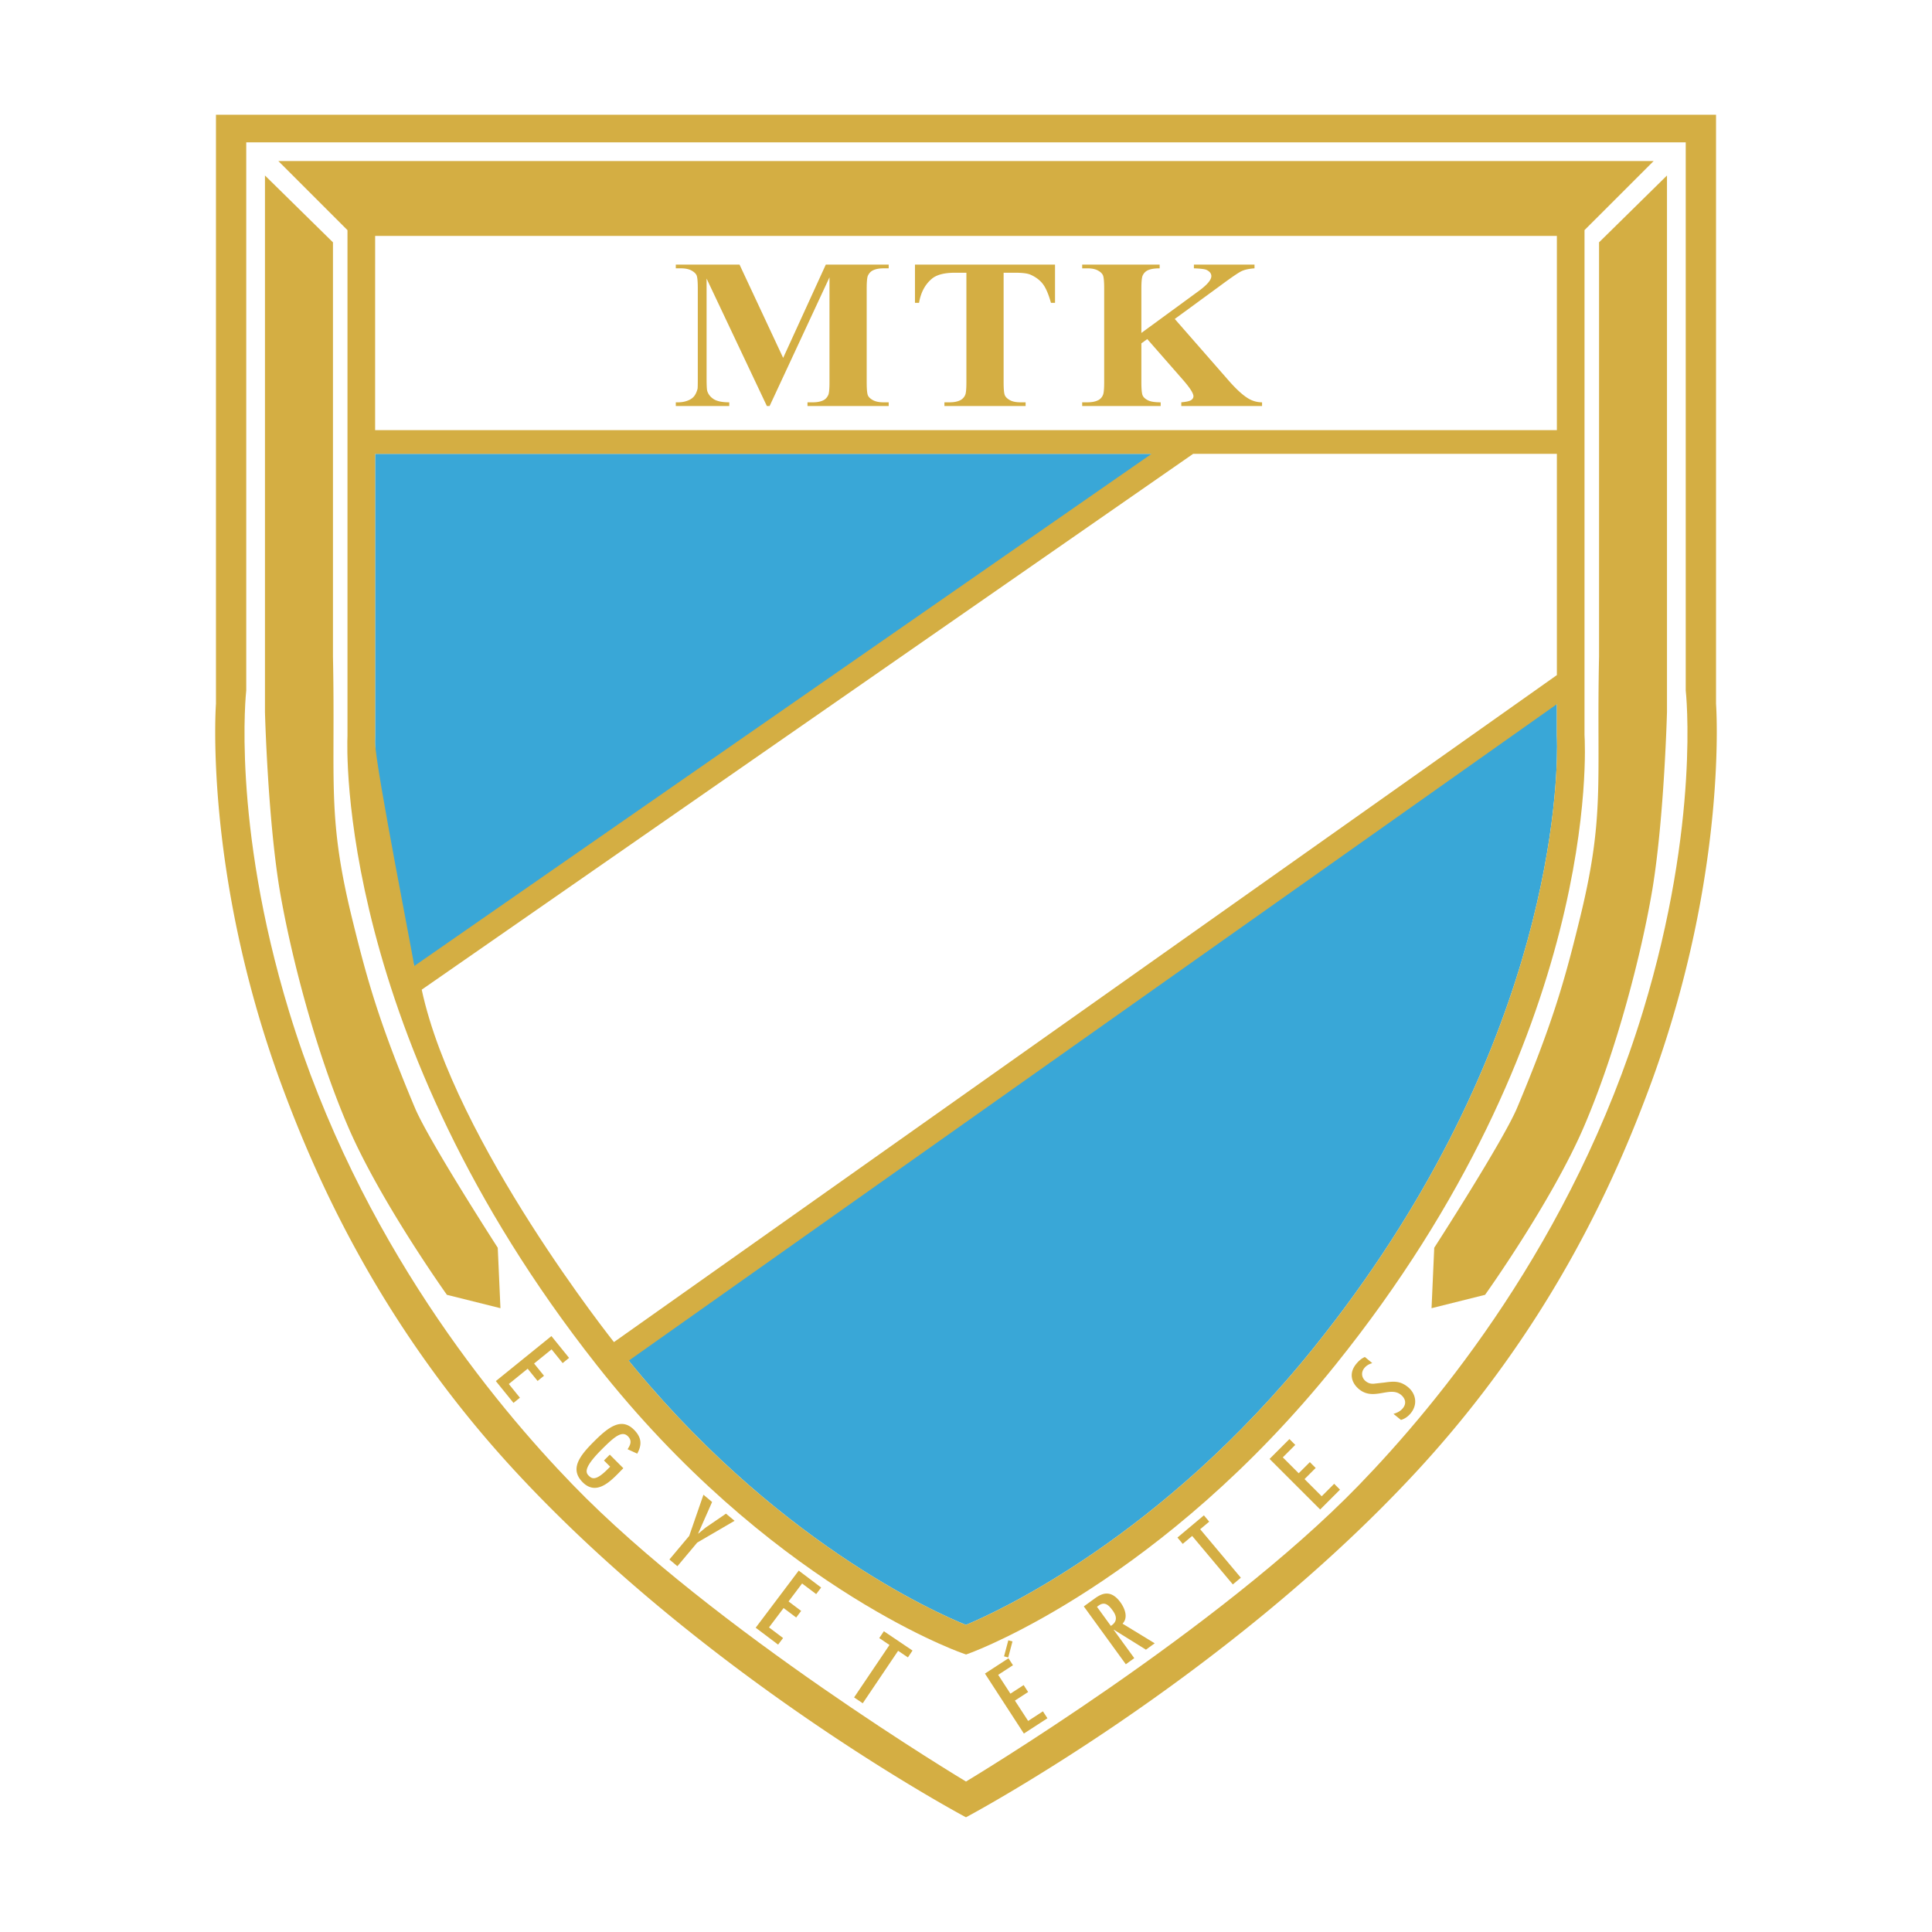
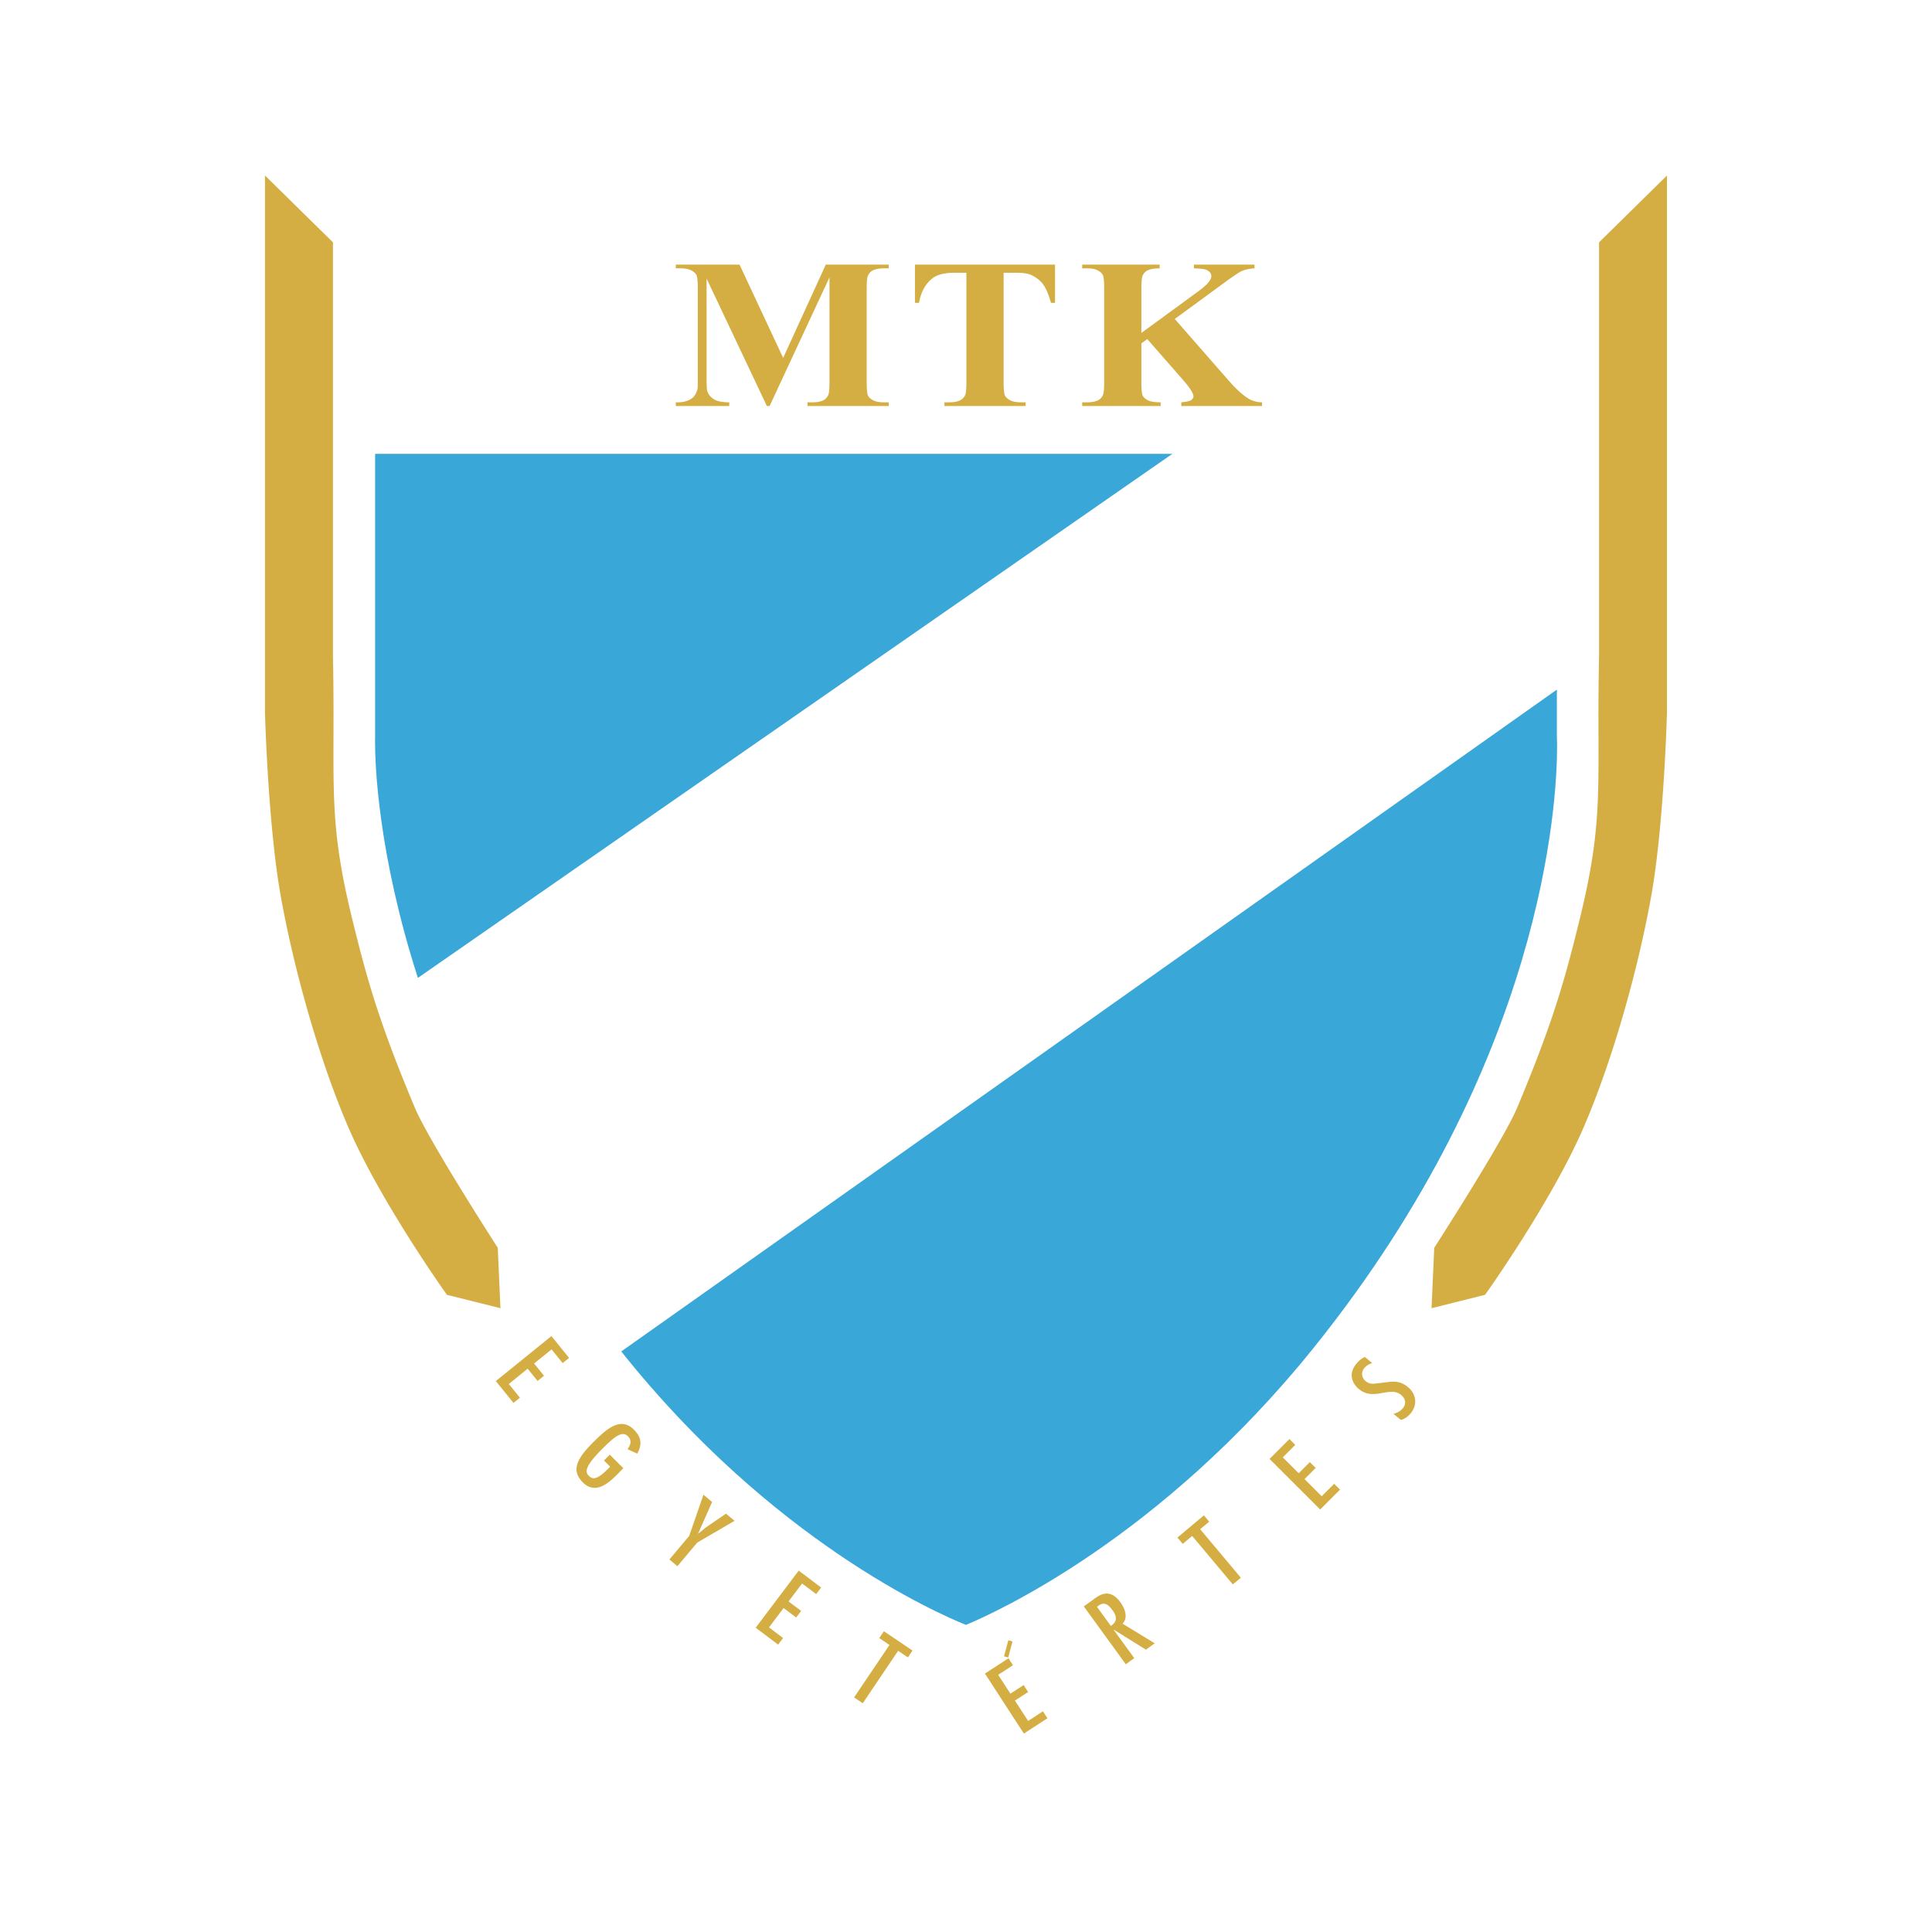
<svg xmlns="http://www.w3.org/2000/svg" width="2500" height="2500" viewBox="0 0 192.756 192.756">
-   <path fill-rule="evenodd" clip-rule="evenodd" fill="#fff" d="M0 0h192.756v192.756H0V0z" />
-   <path d="M21.635 11.533v58.694s-1.232 16.648 6.403 37.617c3.151 8.588 9.503 23.85 23.493 38.951 19.271 20.809 44.847 34.418 44.847 34.418s25.574-13.609 44.847-34.418c13.986-15.102 20.344-30.363 23.49-38.951 7.635-20.969 6.406-37.617 6.406-37.617V11.533H21.635z" fill-rule="evenodd" clip-rule="evenodd" fill="#d4ae43" />
-   <path d="M21.722 11.62v58.614c-.003.048-1.23 16.63 6.397 37.579 1.575 4.293 3.949 10.25 7.677 17.021s8.809 14.357 15.798 21.902c18.861 20.363 43.689 33.789 44.783 34.377 1.095-.588 25.921-14.014 44.784-34.377a110.821 110.821 0 0 0 15.795-21.902c3.729-6.771 6.104-12.729 7.676-17.021 7.629-20.949 6.404-37.531 6.4-37.579V11.62H21.722zm-.174-.175h149.661v58.776c.004.048 1.229 16.665-6.412 37.651-1.576 4.297-3.953 10.264-7.686 17.045a110.924 110.924 0 0 1-15.822 21.936c-19.283 20.818-44.796 34.396-44.87 34.436l-.042.021-.042-.021c-.073-.039-25.589-13.617-44.87-34.436a110.773 110.773 0 0 1-15.822-21.936c-3.734-6.781-6.112-12.748-7.688-17.045-7.641-20.987-6.412-37.603-6.408-37.651V11.445h.001z" fill="#d4ae43" />
  <path fill="#d4ae43" d="M127.32 143.982l-.427 1.87-.17-.038.427-1.871.17.039z" />
  <path d="M96.378 177.744s-25.201-15.104-39.241-29.617c-7.744-8.002-21.303-24.277-28.298-47.219-5.766-18.942-4.271-32.015-4.271-32.015V14.201h143.618v54.692s1.494 13.073-4.27 32.015c-6.996 22.941-20.557 39.217-28.297 47.219-14.043 14.514-39.241 29.617-39.241 29.617z" fill-rule="evenodd" clip-rule="evenodd" fill="#fff" />
  <path d="M96.37 162.115c2.857-1.184 19.404-8.617 34.705-27.658 22.971-28.568 24.275-54.453 24.275-59.957 0-.664-.018-1.031-.021-1.071v-4.625l-93.343 66.029c15.024 18.901 31.528 26.134 34.384 27.282zM37.426 45.281V73.49c-.001.022-.007.206-.007.543 0 2.229.288 11.131 4.274 23.531l75.272-52.284H37.426v.001z" fill-rule="evenodd" clip-rule="evenodd" fill="#39a7d7" />
  <path d="M26.436 71.027V17.509l6.784 6.67v41.352c.263 12.807-.641 15.901 2.024 26.575 1.444 5.869 2.673 10.136 6.143 18.404 1.388 3.309 8.275 13.98 8.275 13.98l.268 6.029-5.341-1.334s-6.672-9.338-9.875-16.807c-3.205-7.467-5.715-17.073-6.836-23.742-1.173-7.204-1.442-17.609-1.442-17.609zM166.316 71.027V17.509l-6.779 6.67v41.352c-.268 12.807.641 15.901-2.029 26.575-1.441 5.869-2.668 10.136-6.137 18.404-1.391 3.309-8.277 13.98-8.277 13.98l-.268 6.029 5.34-1.334s6.674-9.338 9.877-16.807c3.201-7.467 5.713-17.073 6.832-23.742 1.174-7.204 1.441-17.609 1.441-17.609zM78.136 35.708l4.254-9.307h6.275v.371h-.505c-.46 0-.828.073-1.104.221-.191.1-.344.266-.458.497-.085.169-.127.605-.127 1.308v9.316c0 .717.042 1.166.126 1.344.084.18.256.338.518.476.26.137.609.206 1.045.206h.505v.372h-8.101v-.372h.505c.459 0 .827-.072 1.103-.217.192-.099.344-.267.459-.503.084-.168.127-.603.127-1.305V27.67l-5.974 12.84h-.273l-6.015-12.718v9.917c0 .686.02 1.107.057 1.266.1.347.314.628.646.842.332.215.851.322 1.559.322v.372h-5.333v-.372h.162c.346.007.669-.042.97-.15.3-.108.527-.254.681-.44.154-.185.273-.439.358-.764.015-.077.023-.437.023-1.076v-8.911c0-.717-.042-1.165-.127-1.342-.085-.178-.258-.335-.52-.476-.262-.138-.612-.208-1.051-.208h-.496v-.371h6.359l4.352 9.307zM105.26 26.401v3.814h-.406c-.244-.876-.518-1.506-.816-1.891-.299-.384-.709-.69-1.23-.92-.291-.129-.803-.193-1.531-.193h-1.146v10.902c0 .717.043 1.166.131 1.344.088.18.258.338.512.476.254.137.6.206 1.039.206h.512v.372h-8.101v-.372h.514c.45 0 .811-.072 1.085-.217a1.05 1.05 0 0 0 .469-.503c.084-.168.126-.603.126-1.305V27.211H95.27c-1.058 0-1.826.201-2.305.605-.671.564-1.096 1.364-1.273 2.399h-.405v-3.814h13.973zM117.207 31.823l5.438 6.215c.77.871 1.434 1.461 1.99 1.772.404.219.832.329 1.281.329v.372h-8.059v-.372c.51-.046.84-.121.988-.224s.225-.231.225-.384c0-.291-.352-.839-1.053-1.643l-3.555-4.059-.586.428v3.856c0 .733.045 1.188.139 1.368.092.18.268.334.529.463.262.13.68.195 1.256.195v.372h-7.83v-.372h.516c.451 0 .816-.072 1.092-.217a.993.993 0 0 0 .459-.503c.084-.168.127-.603.127-1.305v-9.316c0-.717-.043-1.165-.127-1.344s-.254-.337-.512-.474c-.256-.138-.602-.207-1.039-.207h-.516v-.371h7.729v.371c-.531 0-.934.069-1.211.207a1.053 1.053 0 0 0-.473.49c-.094.176-.139.619-.139 1.328v4.419l5.779-4.225c.801-.597 1.201-1.077 1.201-1.442 0-.263-.164-.472-.492-.627-.168-.077-.584-.127-1.248-.151v-.371h6.047v.371c-.541.039-.967.13-1.275.272s-1.02.627-2.133 1.452l-4.548 3.327zM56.777 135.477l-.64.519-1.107-1.369-1.743 1.412.989 1.221-.639.519-.991-1.222-1.881 1.525 1.107 1.367-.64.518-1.762-2.176 5.544-4.49 1.763 2.176zM62.192 146.484l-.08.08c-.963.965-2.495 2.805-3.975 1.324-1.318-1.318-.322-2.623 1.104-4.049 1.412-1.412 2.728-2.477 4.009-1.197.789.789.803 1.525.325 2.387l-.96-.439c.262-.408.486-.838.029-1.295-.604-.604-1.397.102-2.614 1.318-1.753 1.754-1.63 2.277-1.306 2.604.302.301.674.592 1.878-.613l.274-.273-.619-.619.582-.582 1.353 1.354zM71.045 149.854l-1.389 3.144.016.014.718-.596 2.043-1.398.854.714-3.726 2.174-1.977 2.356-.798-.67 1.977-2.356 1.421-4.107.861.725zM81.926 158.387l-.495.656-1.406-1.059-1.35 1.791 1.256.946-.495.658-1.256-.945-1.457 1.933 1.404 1.059-.495.658-2.237-1.686 4.294-5.699 2.237 1.688zM91.042 164.676l-.46.683-.976-.658-3.529 5.233-.864-.582 3.53-5.233-1.019-.687.46-.684 2.858 1.928zM100.615 165.447l.449.692-1.476.959 1.221 1.879 1.32-.856.449.691-1.32.856 1.32 2.031 1.475-.959.449.692-2.35 1.525-3.884-5.984 2.347-1.526zM110.83 162.217l-1.385-1.906.135-.098c.629-.48 1.039-.076 1.439.475.422.582.471 1.107-.189 1.529zm1.494 3.828l.842-.613-2.053-2.824.018-.012 3.199 1.992.875-.637-3.211-1.959c.615-.623.191-1.578-.203-2.121-1.053-1.447-2.035-.779-2.648-.334l-1.012.734 4.193 5.774zM120.113 151.186l.53.63-.901.756 4.057 4.836-.799.67-4.057-4.836-.941.791-.529-.631 2.64-2.216zM128.648 143.576l.582.582-1.244 1.244 1.586 1.586 1.112-1.111.582.582-1.112 1.111 1.711 1.713 1.246-1.244.582.582-1.98 1.981-5.047-5.045 1.982-1.981zM136.91 135.998c-.311.098-.57.223-.793.498-.361.445-.252.988.131 1.299.242.195.465.268.787.262l1.107-.123c.953-.139 1.576-.156 2.326.451.779.631 1.016 1.707.289 2.605-.256.316-.598.574-.986.676l-.742-.602c.357-.111.68-.252.936-.568.406-.502.217-1.004-.195-1.338-1.104-.893-2.707.635-4.162-.543-.779-.631-1.053-1.604-.312-2.518.25-.307.529-.562.879-.709l.735.61z" fill-rule="evenodd" clip-rule="evenodd" fill="#d4ae43" />
  <path fill="#d4ae43" d="M101.016 163.764l-.424 1.599-.418-.109.426-1.6.416.11z" />
-   <path d="M158.088 22.958l6.895-6.89H27.772l6.896 6.894v50.466c-.053 1.143-1.058 29.856 24.854 62.747C76.548 157.794 95.13 164.62 95.913 164.9l.474.17.471-.176c.774-.287 19.135-7.262 36.37-28.709 26.457-32.902 24.938-61.638 24.859-62.845l.001-50.382zm-120.66.58H155.33v19.378H37.426l.002-19.378zm-.009 50.496c0-.337.006-.521.007-.543V45.282h77.464L41.32 96.385c.235.765-3.901-20.053-3.901-22.351zm4.656 24.706l76.964-53.459h36.291v22.073L61.255 133.9c.149.19-15.901-19.912-19.18-35.16zm88.999 35.717c-15.301 19.041-31.848 26.475-34.704 27.658-2.809-1.131-18.82-8.145-33.643-26.359l92.602-65.504v3.177c.002.04.02.408.02 1.071.001 5.504-1.302 31.389-24.275 59.957z" fill-rule="evenodd" clip-rule="evenodd" fill="#d4ae43" />
</svg>